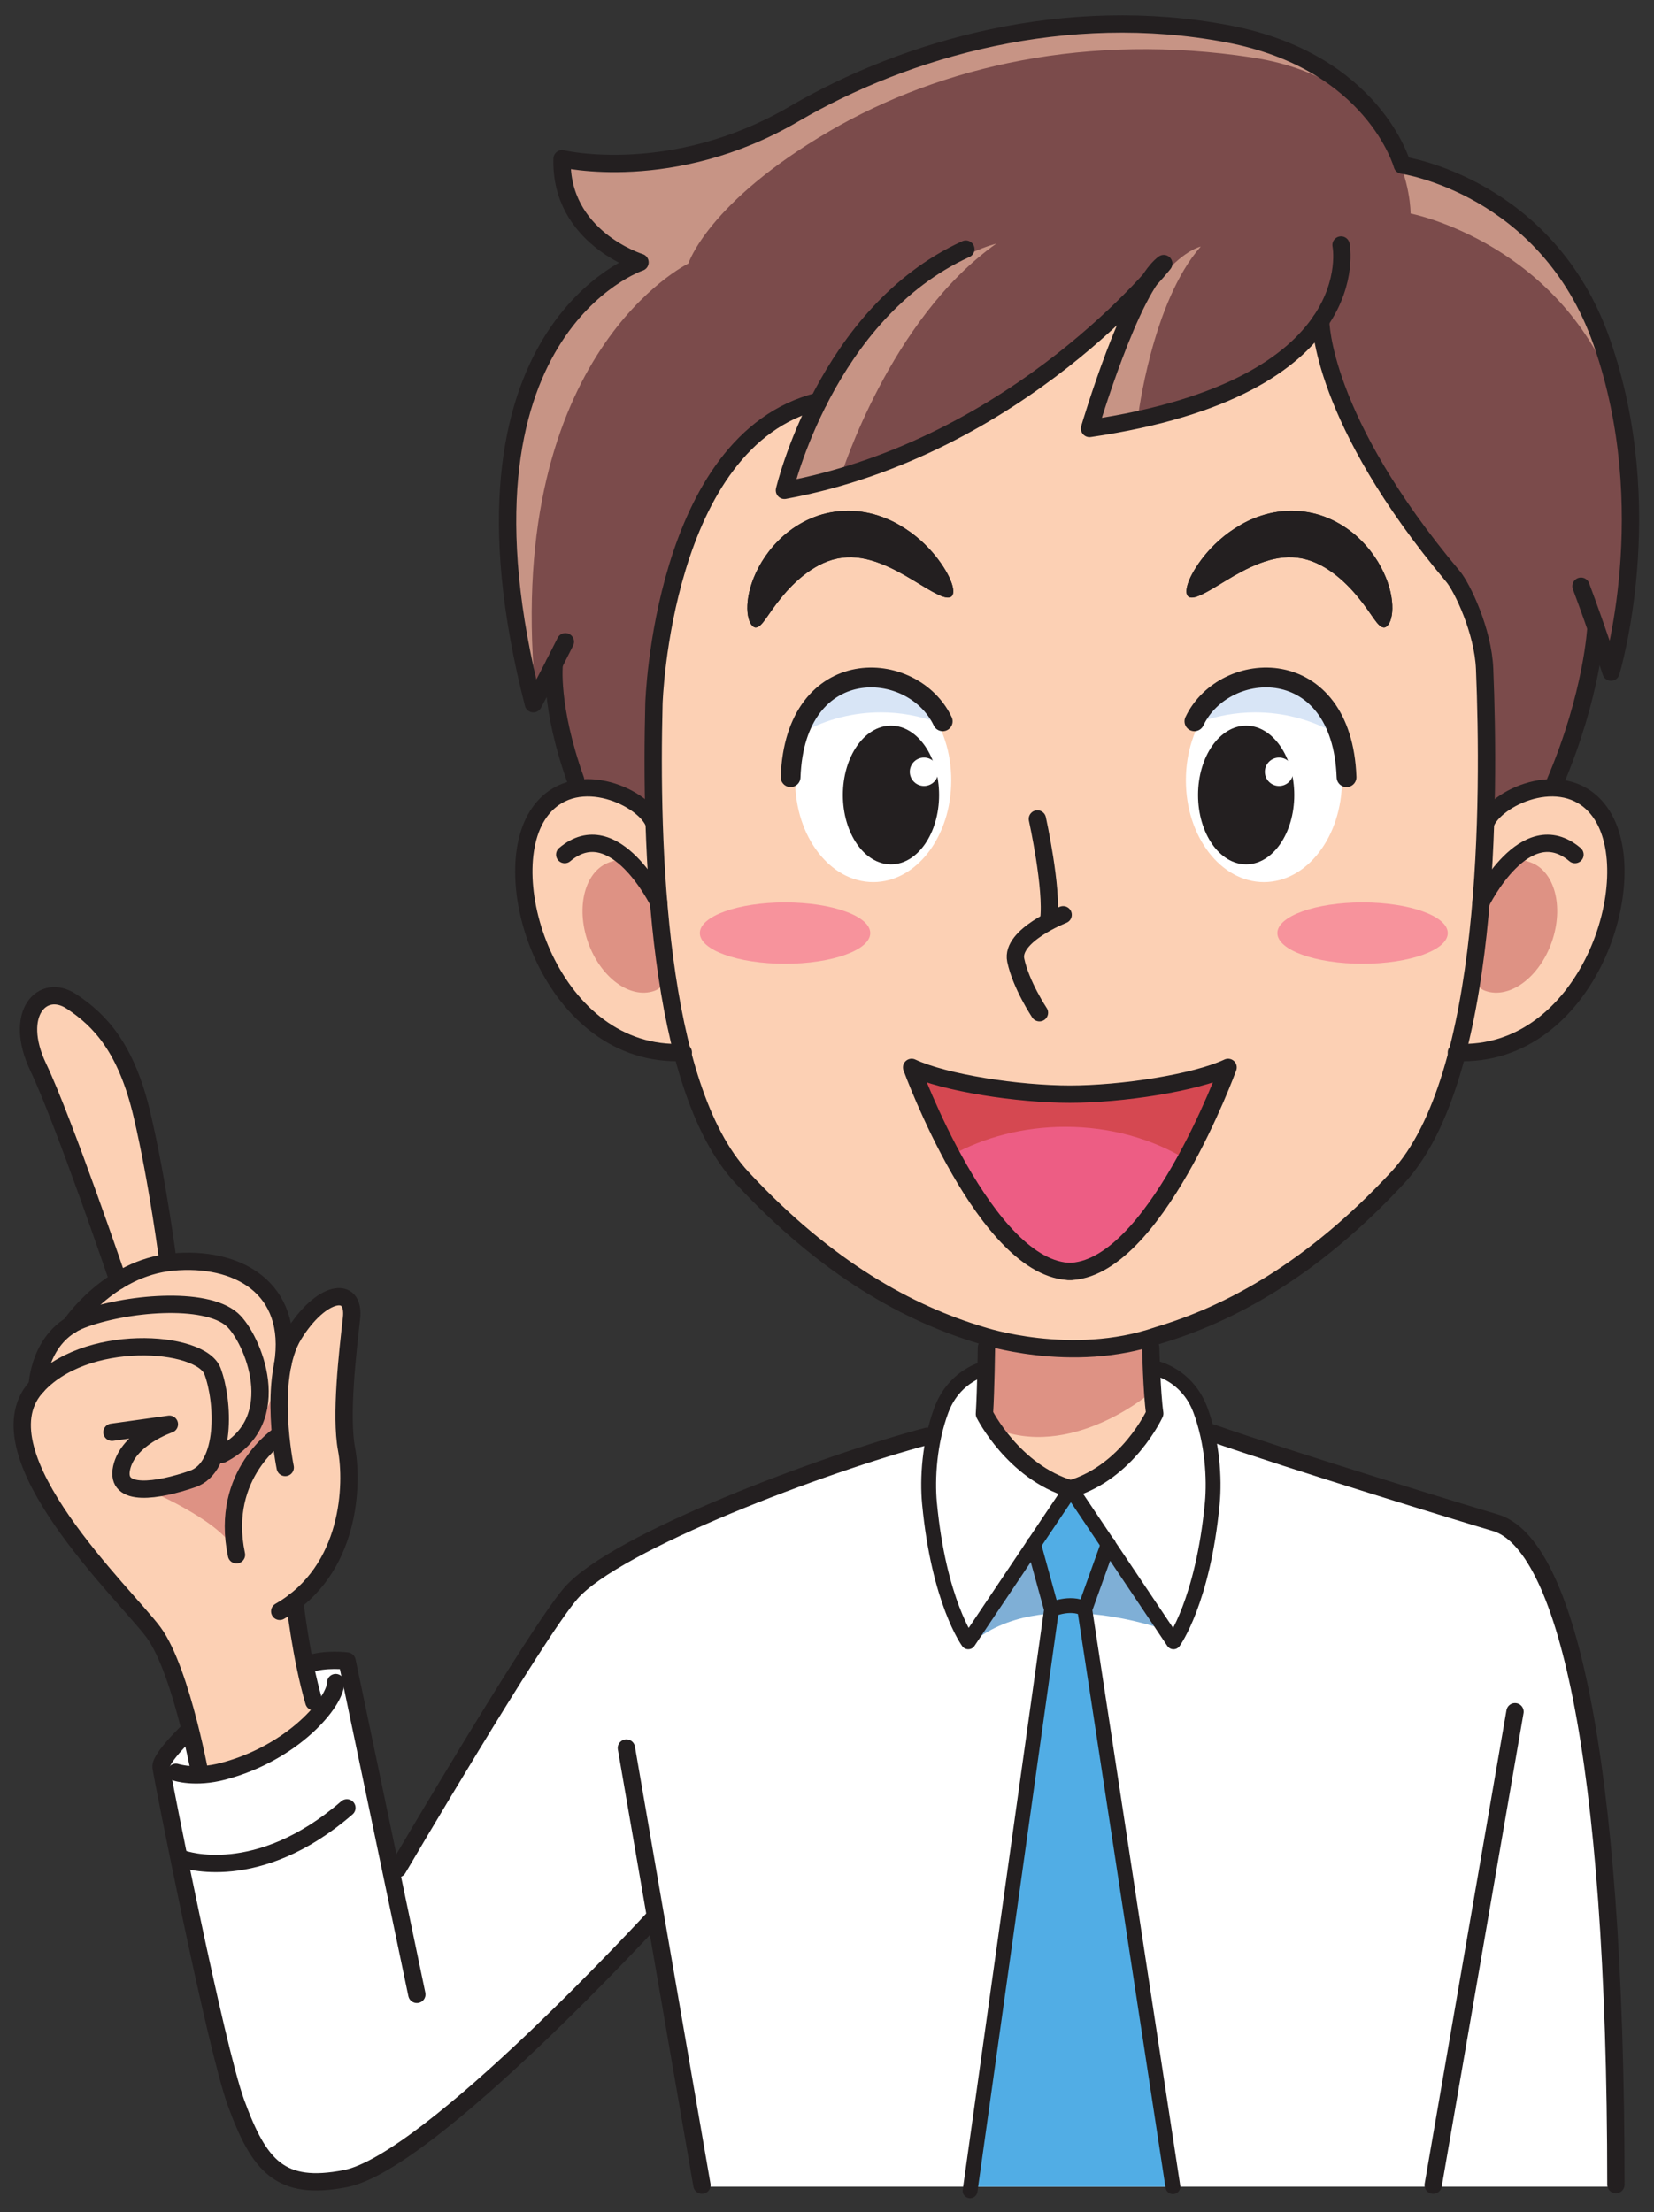
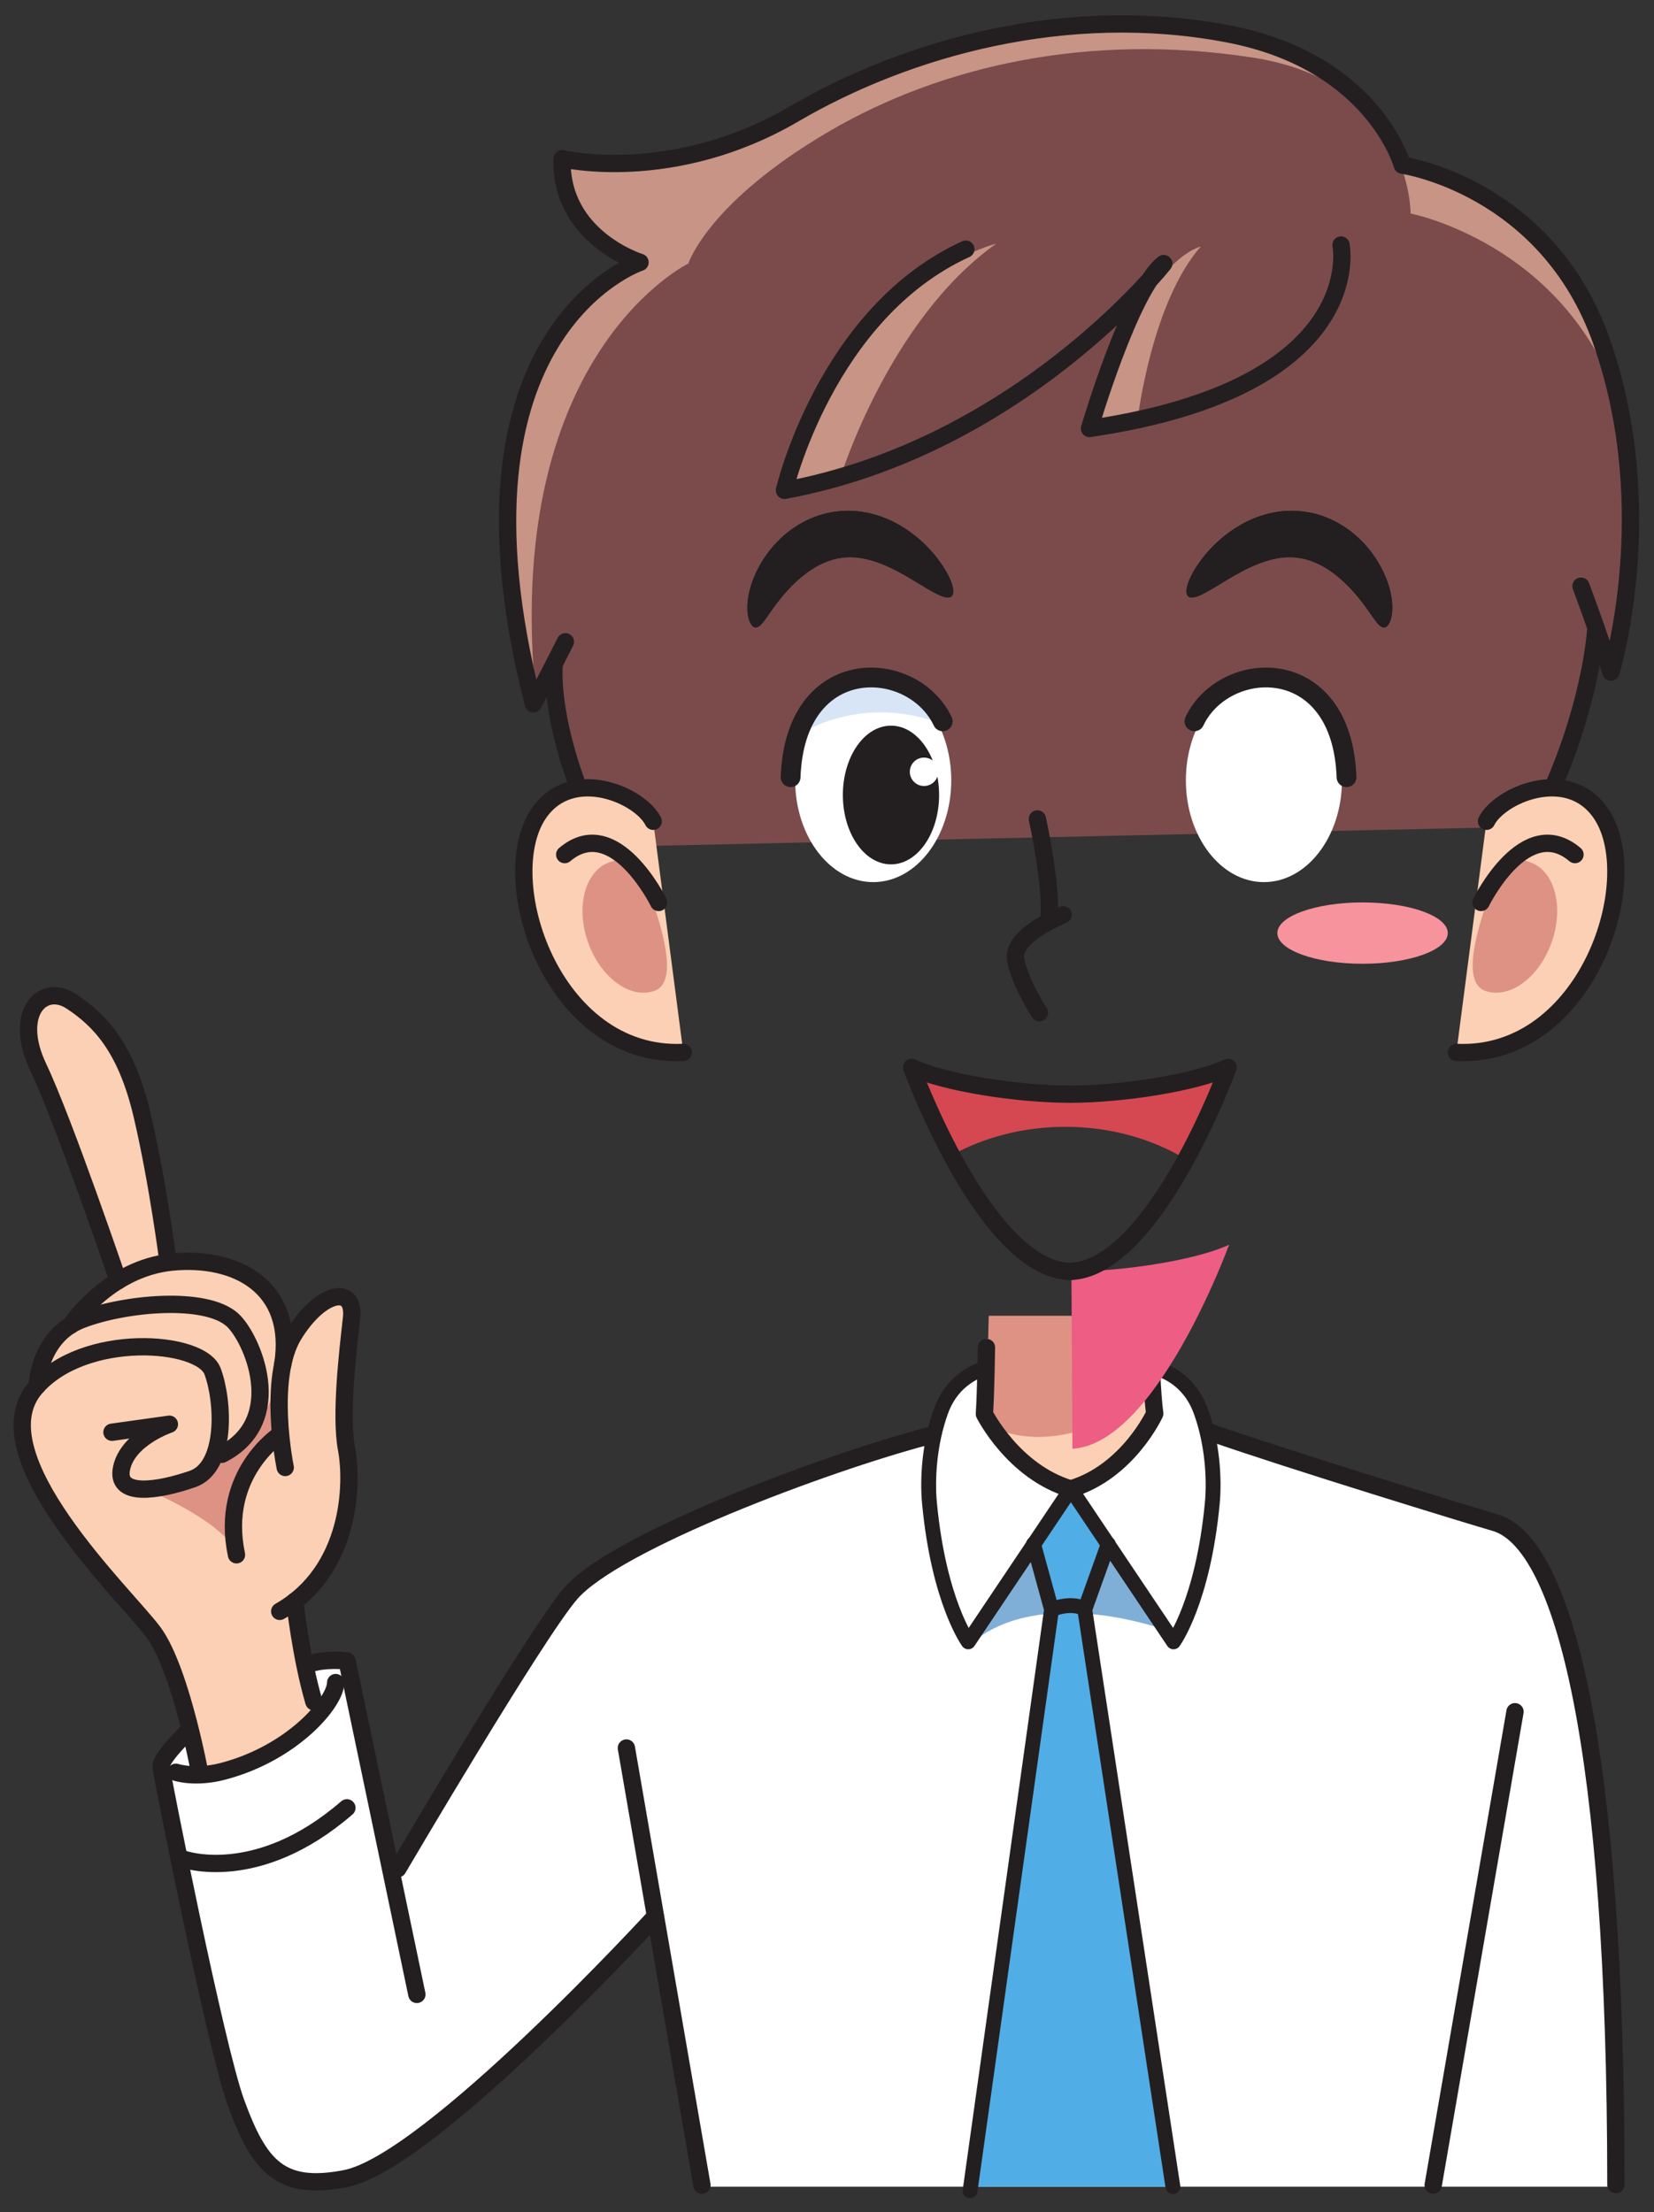
<svg xmlns="http://www.w3.org/2000/svg" xmlns:ns1="http://www.inkscape.org/namespaces/inkscape" xmlns:ns2="http://sodipodi.sourceforge.net/DTD/sodipodi-0.dtd" id="svg2" version="1.1" ns1:version="0.91 r13725" xml:space="preserve" width="605.748" height="810" viewBox="0 0 605.748 810" ns2:docname="publicdomainq-business-man-advice_2.svg" ns1:export-filename="/media/sdb1/_GRAFIKA/Publicdomainq/lidi/publicdomainq-business-man-advice_2.png" ns1:export-xdpi="90.024696" ns1:export-ydpi="90.024696">
  <rect x="0" y="0" width="605.748" height="810" fill="#333333" stroke="none" />
  <title id="title7771">Business man - advice - version 2</title>
  <defs id="defs6" />
  <ns2:namedview pagecolor="#ffffff" bordercolor="#666666" borderopacity="1" objecttolerance="10" gridtolerance="10" guidetolerance="10" ns1:pageopacity="0" ns1:pageshadow="2" ns1:window-width="1920" ns1:window-height="1125" id="namedview4" showgrid="false" ns1:zoom="0.75642628" ns1:cx="87.134471" ns1:cy="432.57573" ns1:window-x="0" ns1:window-y="0" ns1:window-maximized="1" ns1:current-layer="svg2" fit-margin-top="5" fit-margin-left="5" fit-margin-bottom="5" fit-margin-right="5" />
  <g id="g12" transform="matrix(0.453,0,0,-0.453,4.967,804.962)">
    <path d="m 743.711,617.84 c 0,0 -205.203,-72.168 -246.211,-92.668 -60,-30 -188.75,-260 -188.75,-260 L 270,433.922 c 0,0 -20,-1.25 -31.25,-3.75 -11.25,-2.5 -50,-18.75 -75,-32.5 -25,-13.75 -41.25,-47.5 -41.25,-47.5 0,0 52.5,-257.5 66.25,-296.25 13.75,-38.75 46.25,-42.5 72.5,-42.5 26.25,0 98.75,62.5 98.75,62.5 l 158.75,148.75 37.5,-213.344 739.17,0 c 0,351.774 -41.46,520.563 -97.71,536.813 -26.25,7.578 -172.69,51.89 -234.878,70.73 -2.441,-0.16 -10.312,33.609 -10.312,33.609 0,0 -7.879,25.329 -89.493,27.02 -101.855,2.109 -102.988,-24.211 -102.988,-24.211 L 743.711,617.84" style="fill:#ffffff;fill-opacity:1;fill-rule:nonzero;stroke:none" id="path14" ns1:connector-curvature="0" />
    <path d="m 85.672,741.391 c 0,0 -43.828,128.816 -64.586,172.476 C 0.301,957.57 24.516,982.473 47.75,967.238 70.957,951.984 92.262,929.59 105.016,875.195 117.777,820.781 125.992,756.52 125.992,756.52 L 85.672,741.391" style="fill:#fcd0b4;fill-opacity:1;fill-rule:nonzero;stroke:none" id="path16" ns1:connector-curvature="0" />
    <path d="m 228.418,482.289 c 0,0 4.902,-45.23 15.453,-81.25 l 0.926,-2.41 c -9.07,-17.149 -35.344,-40.879 -71.727,-49.231 -10.699,-2.468 -17.574,-2.5 -21.871,-1.839 L 148.57,356 c -8.851,37.422 -21.8,84.262 -34.453,101.309 C 92.379,486.602 -21.715,594.68 15.477,650.422 l 4.719,5.906 c 0,0 0.816,27.594 20.82,44.652 l 6.078,4.329 c 0,0 30.539,46.261 82.441,51.171 51.879,4.911 99.113,-20.191 89.137,-82.992 l 8.988,24.262 c 21.789,35.398 49.75,40.77 46.637,13.172 -3.125,-27.582 -9.121,-78.524 -3.992,-105.793 5.14,-27.25 3.937,-97.707 -54.043,-131.027" style="fill:#fcd0b4;fill-opacity:1;fill-rule:nonzero;stroke:none" id="path18" ns1:connector-curvature="0" />
    <path d="m 212.129,656.82 c 0,0 -12.5,-43.75 -38.75,-52.5 0,0 -22.051,-27.601 -62.457,-32.871 0,0 61.637,-26.308 68.512,-50.058 0,0 -11.414,72.019 37.695,90.429 l -5,45" style="fill:#de9284;fill-opacity:1;fill-rule:nonzero;stroke:none" id="path20" ns1:connector-curvature="0" />
    <path d="m 919.707,630.57 c 0.098,18.918 -2.258,63.989 -2.258,63.989 l -131.238,0 c 0,0 -1.106,-47.571 -0.703,-60.661 0,0 16.172,-59.398 69.648,-59.398 53.457,0 64.551,56.07 64.551,56.07" style="fill:#fcd0b4;fill-opacity:1;fill-rule:nonzero;stroke:none" id="path22" ns1:connector-curvature="0" />
    <path d="m 454.355,1146.59 c -21.25,59.59 -17.238,93.79 -17.238,93.79 l -16.902,-32.31 c -77.5,302.08 86.25,356.82 86.25,356.82 0,0 -64.824,20 -63.035,83.75 0,0 89.285,-21.25 187.617,36.25 91.016,53.23 220.152,89.63 350.84,64.69 117.903,-22.5 140.823,-106.09 140.823,-106.09 0,0 117.1,-16.81 161.25,-142.91 47.5,-135.69 7.5,-266.94 7.5,-266.94 l -12.19,36.06 c 0,0 -2.61,-53.52 -32.82,-124.55 l -12.91,-36.25 -761.653,-16.66 -17.532,54.35" style="fill:#7b4b4b;fill-opacity:1;fill-rule:nonzero;stroke:none" id="path24" ns1:connector-curvature="0" />
    <path d="m 456.047,1141.35 15.84,-49.11 23.113,0.51 -38.535,48.24 c -0.086,0.02 -0.274,0.23 -0.418,0.36 z m 827.913,359.23 c -44.15,126.1 -161.25,142.91 -161.25,142.91 0,0 -22.92,83.59 -140.823,106.09 -130.688,24.94 -259.824,-11.46 -350.84,-64.69 -98.332,-57.5 -187.617,-36.25 -187.617,-36.25 -1.789,-63.75 63.035,-83.75 63.035,-83.75 0,0 -163.75,-54.74 -86.25,-356.82 l 2.754,5.27 c -0.696,3.12 -1.258,6.14 -1.504,8.9 -23.75,270 124.094,341.7 124.094,341.7 0,0 15.593,49.39 113.921,106.89 91.016,53.21 210.063,79.79 341.58,59.72 129.44,-19.75 128.39,-126.18 128.39,-126.18 0,0 122.92,-23.84 167.67,-150.65 -3.36,15.43 -7.64,31.12 -13.16,46.86" style="fill:#c79485;fill-opacity:1;fill-rule:nonzero;stroke:none" id="path26" ns1:connector-curvature="0" />
    <path d="m 541.465,926.211 c -106.25,-5 -153.75,141.589 -116.25,194.089 27.051,37.88 81.687,13.53 91.902,-7.23" style="fill:#fcd0b4;fill-opacity:1;fill-rule:nonzero;stroke:none" id="path28" ns1:connector-curvature="0" />
    <path d="m 514.746,1053.98 c 10.027,-28.71 22.942,-71.156 3.313,-78.023 -19.653,-6.855 -43.696,10.852 -53.711,39.563 -10.039,28.7 -2.246,57.55 17.382,64.4 19.665,6.87 22.989,2.75 33.016,-25.94" style="fill:#de9284;fill-opacity:1;fill-rule:nonzero;stroke:none" id="path30" ns1:connector-curvature="0" />
    <path d="m 1166.46,926.211 c 106.25,-5 153.75,141.589 116.25,194.089 -27.05,37.88 -81.68,13.53 -91.9,-7.23" style="fill:#fcd0b4;fill-opacity:1;fill-rule:nonzero;stroke:none" id="path32" ns1:connector-curvature="0" />
    <path d="m 788.391,713.352 126.968,0 1.379,-64.18 c 0,0 -68.191,-57.063 -131.941,-22.902 l 2.398,37.71 1.196,49.372" style="fill:#de9284;fill-opacity:1;fill-rule:nonzero;stroke:none" id="path34" ns1:connector-curvature="0" />
-     <path d="m 650.906,1452.65 c -126.941,-31.51 -133.191,-244.58 -133.191,-244.58 -2.891,-113.57 2.226,-308.773 71.25,-383.109 68.562,-73.832 135,-110 193.75,-127.5 0,0 72.5,-24.172 142.5,0 58.75,17.5 125.185,53.668 193.745,127.5 75.23,81.008 74.57,307.429 70.33,411.279 -1.25,30.76 -18.16,65.94 -25.53,74.71 -107.3,127.69 -106.99,206.63 -106.99,206.63 l -15.1,-18.15 c -27.67,-27.64 -78.604,-55.15 -171.799,-68.85 0,0 33.344,113.32 60,133.32 0,0 -116.656,-148.32 -306.656,-183.32 0,0 5.973,25.71 21.48,59.28 l 6.211,12.79" style="fill:#fcd0b4;fill-opacity:1;fill-rule:nonzero;stroke:none" id="path36" ns1:connector-curvature="0" />
    <path d="m 758.254,1294.82 c -4.121,-3.46 -15.024,3.39 -30.742,12.97 -15.532,9.39 -37.199,21.26 -57.793,18.28 -20.735,-2.46 -38.547,-19.16 -49.153,-32.36 -11.046,-13.39 -15.207,-23.54 -20.363,-24.01 -2.527,-0.15 -5.348,3.16 -6.48,9.76 -1.118,6.53 -0.442,15.98 3.257,26.65 3.711,10.64 10.317,22.72 21.313,33.8 10.816,10.96 27.027,21.06 46.562,23.52 19.532,2.62 37.774,-3.06 50.86,-10.63 13.34,-7.61 22.742,-16.86 29.512,-25.11 13.394,-16.75 16.851,-29.71 13.027,-32.87" style="fill:#231f20;fill-opacity:1;fill-rule:nonzero;stroke:none" id="path38" ns1:connector-curvature="0" />
    <path d="m 949.68,1294.82 c -3.828,3.16 -0.371,16.12 13.023,32.87 6.77,8.25 16.176,17.5 29.516,25.11 13.081,7.57 31.321,13.25 50.861,10.63 19.53,-2.46 35.74,-12.56 46.56,-23.52 10.99,-11.08 17.6,-23.16 21.31,-33.8 3.7,-10.67 4.37,-20.12 3.25,-26.65 -1.12,-6.6 -3.96,-9.91 -6.49,-9.76 -5.15,0.47 -9.3,10.62 -20.35,24.01 -10.6,13.2 -28.41,29.9 -49.15,32.36 -20.59,2.98 -42.265,-8.89 -57.788,-18.28 -15.727,-9.58 -26.621,-16.43 -30.742,-12.97" style="fill:#231f20;fill-opacity:1;fill-rule:nonzero;stroke:none" id="path40" ns1:connector-curvature="0" />
-     <path d="m 692.598,1022.69 c 0,-13.71 -30.84,-24.807 -68.875,-24.807 -38.047,0 -68.887,11.097 -68.887,24.807 0,13.69 30.84,24.78 68.887,24.78 38.035,0 68.875,-11.09 68.875,-24.78" style="fill:#f7939c;fill-opacity:1;fill-rule:nonzero;stroke:none" id="path42" ns1:connector-curvature="0" />
    <path d="m 1159.5,1022.69 c 0,-13.71 -30.84,-24.807 -68.88,-24.807 -38.05,0 -68.89,11.097 -68.89,24.807 0,13.69 30.84,24.78 68.89,24.78 38.04,0 68.88,-11.09 68.88,-24.78" style="fill:#f7939c;fill-opacity:1;fill-rule:nonzero;stroke:none" id="path44" ns1:connector-curvature="0" />
    <path d="m 1193.18,1053.98 c -10.03,-28.71 -22.94,-71.156 -3.31,-78.023 19.65,-6.855 43.69,10.852 53.71,39.563 10.04,28.7 2.25,57.55 -17.38,64.4 -19.67,6.87 -22.99,2.75 -33.02,-25.94" style="fill:#de9284;fill-opacity:1;fill-rule:nonzero;stroke:none" id="path46" ns1:connector-curvature="0" />
    <path d="m 794.441,1579.98 c 0,0 -117.039,-27.59 -165.054,-195.24 l 39.656,7.99 c 0,0 39.285,126.23 125.398,187.25" style="fill:#c79485;fill-opacity:1;fill-rule:nonzero;stroke:none" id="path48" ns1:connector-curvature="0" />
    <path d="m 959.797,1577.65 c 0,0 -50.285,-10.45 -83.75,-143.75 l 32.918,5.43 c 0,0 11.25,93.32 50.832,138.32" style="fill:#c79485;fill-opacity:1;fill-rule:nonzero;stroke:none" id="path50" ns1:connector-curvature="0" />
    <path d="m 773.75,448.078 50,76.25 61.27,4.512 46.23,-69.512 c 0,0 -101.25,37.5 -157.5,-11.25" style="fill:#7fafd6;fill-opacity:1;fill-rule:nonzero;stroke:none" id="path52" ns1:connector-curvature="0" />
    <path d="m 773.301,9.328 65.859,466.551 -14.57,52.961 28.32,39.66 7.5,0 24.61,-39.66 -18.997,-52.961 71.25,-466.551" style="fill:#51ade5;fill-opacity:1;fill-rule:nonzero;stroke:none" id="path54" ns1:connector-curvature="0" />
    <path d="m 919.348,687.699 c 0,0 0.808,-36.258 3.25,-53.371 0,0 -21.629,-47.199 -67.95,-60.949 -46.32,13.75 -69.746,60.543 -69.746,60.543 1.219,19.969 1.629,53.777 1.629,53.777" style="fill:none;stroke:#231f20;stroke-width:14;stroke-linecap:round;stroke-linejoin:round;stroke-miterlimit:10;stroke-dasharray:none;stroke-opacity:1" id="path56" ns1:connector-curvature="0" />
    <path d="M 937.273,9.328 866.023,475.879 885.02,528.84" style="fill:none;stroke:#231f20;stroke-width:12;stroke-linecap:round;stroke-linejoin:round;stroke-miterlimit:10;stroke-dasharray:none;stroke-opacity:1" id="path58" ns1:connector-curvature="0" />
    <path d="M 824.59,528.84 839.16,475.879 773.301,6" style="fill:none;stroke:#231f20;stroke-width:12;stroke-linecap:round;stroke-linejoin:round;stroke-miterlimit:10;stroke-dasharray:none;stroke-opacity:1" id="path60" ns1:connector-curvature="0" />
    <path d="M 854.805,573.379 771.836,449.738 c 0,0 -23.75,32.371 -31.348,112.071 -1.894,19.941 -0.078,49.14 9.5,75.031 9.504,25.64 30.278,32.531 36.086,34.191" style="fill:none;stroke:#231f20;stroke-width:12;stroke-linecap:round;stroke-linejoin:round;stroke-miterlimit:10;stroke-dasharray:none;stroke-opacity:1" id="path62" ns1:connector-curvature="0" />
    <path d="m 854.805,573.379 82.968,-123.641 c 0,0 23.75,32.371 31.348,112.071 1.895,19.941 0.078,49.14 -9.504,75.031 -9.5,25.64 -30.269,32.531 -36.082,34.191" style="fill:none;stroke:#231f20;stroke-width:12;stroke-linecap:round;stroke-linejoin:round;stroke-miterlimit:10;stroke-dasharray:none;stroke-opacity:1" id="path64" ns1:connector-curvature="0" />
    <path d="M 738.594,615.941 C 655.969,594.09 486.516,530.762 450.316,488.762 421.938,455.852 310.684,266.359 310.684,266.359" style="fill:none;stroke:#231f20;stroke-width:14;stroke-linecap:round;stroke-linejoin:round;stroke-miterlimit:10;stroke-dasharray:none;stroke-opacity:1" id="path66" ns1:connector-curvature="0" />
    <path d="m 150.422,344.328 c 2.234,-12.406 -13.863,81.582 -37.391,113.262 -22.324,30.101 -142.078,143.281 -95.277,197.539 39.047,45.23 133.656,38.57 143.109,13.383 9.149,-24.383 11.563,-77.563 -16.211,-87.133 -27.777,-9.57 -62.617,-15.199 -57.3,8.961 5.266,24.16 38.617,35.332 38.617,35.332 l -46.41,-6.481" style="fill:none;stroke:#231f20;stroke-width:14;stroke-linecap:round;stroke-linejoin:round;stroke-miterlimit:10;stroke-dasharray:none;stroke-opacity:1" id="path68" ns1:connector-curvature="0" />
    <path d="m 19.109,656.609 c 0,0 1.184,40.18 35.867,53.539 34.676,13.364 99.906,19.493 121.82,0 16,-14.277 45.316,-81.308 -8.402,-108.789" style="fill:none;stroke:#231f20;stroke-width:14;stroke-linecap:round;stroke-linejoin:round;stroke-miterlimit:10;stroke-dasharray:none;stroke-opacity:1" id="path70" ns1:connector-curvature="0" />
    <path d="m 219.629,590.711 c 0,0 -14.883,71.937 6.949,107.328 21.785,35.391 49.75,40.762 46.637,13.16 -3.125,-27.578 -9.121,-78.508 -3.996,-105.777 5.14,-27.25 3.941,-97.711 -54.043,-131.031" style="fill:none;stroke:#231f20;stroke-width:14;stroke-linecap:round;stroke-linejoin:round;stroke-miterlimit:10;stroke-dasharray:none;stroke-opacity:1" id="path72" ns1:connector-curvature="0" />
    <path d="m 215.453,617.328 c 0,0 -49.129,-31.558 -35.234,-97.199" style="fill:none;stroke:#231f20;stroke-width:14;stroke-linecap:round;stroke-linejoin:round;stroke-miterlimit:10;stroke-dasharray:none;stroke-opacity:1" id="path74" ns1:connector-curvature="0" />
    <path d="m 46.012,705.602 c 0,0 30.535,46.269 82.441,51.168 51.879,4.902 99.11,-20.2 89.137,-82.989" style="fill:none;stroke:#231f20;stroke-width:14;stroke-linecap:round;stroke-linejoin:round;stroke-miterlimit:10;stroke-dasharray:none;stroke-opacity:1" id="path76" ns1:connector-curvature="0" />
    <path d="m 84.59,741.672 c 0,0 -43.828,128.828 -64.59,172.48 -20.781,43.711 3.434,68.614 26.664,53.379 23.207,-15.265 44.512,-37.656 57.266,-92.051 12.765,-54.414 20.976,-118.671 20.976,-118.671" style="fill:none;stroke:#231f20;stroke-width:14;stroke-linecap:round;stroke-linejoin:round;stroke-miterlimit:10;stroke-dasharray:none;stroke-opacity:1" id="path78" ns1:connector-curvature="0" />
    <path d="m 227.336,482.57 c 0,0 4.898,-45.218 15.453,-81.25" style="fill:none;stroke:#231f20;stroke-width:14;stroke-linecap:round;stroke-linejoin:round;stroke-miterlimit:10;stroke-dasharray:none;stroke-opacity:1" id="path80" ns1:connector-curvature="0" />
    <path d="m 237.969,431.551 c 13.687,5.078 31.656,2.699 31.656,2.699 0,0 43.922,-209.488 56.422,-269.488" style="fill:none;stroke:#231f20;stroke-width:14;stroke-linecap:round;stroke-linejoin:round;stroke-miterlimit:10;stroke-dasharray:none;stroke-opacity:1" id="path82" ns1:connector-curvature="0" />
    <path d="m 142.027,378.328 c 0,0 -23.609,-22.437 -22.773,-29.769 0.836,-7.34 44.043,-226.207 60.543,-271.297 18.75,-51.25 35.656,-71.781 88.68,-61.371 C 336.648,29.289 518.75,227.672 518.75,227.672" style="fill:none;stroke:#231f20;stroke-width:14;stroke-linecap:round;stroke-linejoin:round;stroke-miterlimit:10;stroke-dasharray:none;stroke-opacity:1" id="path84" ns1:connector-curvature="0" />
    <path d="m 131.25,344.328 c 0,0 15.398,-5.238 38.336,0.844 56.664,15 90.859,56.047 90.836,71.656" style="fill:none;stroke:#231f20;stroke-width:14;stroke-linecap:round;stroke-linejoin:round;stroke-miterlimit:10;stroke-dasharray:none;stroke-opacity:1" id="path86" ns1:connector-curvature="0" />
    <path d="m 758.086,1146.18 c 0,-45.45 -28.242,-82.29 -63.074,-82.29 -34.844,0 -63.11,36.84 -63.11,82.29 0,45.45 28.266,82.29 63.11,82.29 34.832,0 63.074,-36.84 63.074,-82.29" style="fill:#ffffff;fill-opacity:1;fill-rule:nonzero;stroke:none" id="path88" ns1:connector-curvature="0" />
    <path d="m 748.254,1134.3 c 0,-30.96 -17.426,-56.06 -38.899,-56.06 -21.484,0 -38.894,25.1 -38.894,56.06 0,30.97 17.41,56.06 38.894,56.06 21.473,0 38.899,-25.09 38.899,-56.06" style="fill:#231f20;fill-opacity:1;fill-rule:nonzero;stroke:none" id="path90" ns1:connector-curvature="0" />
    <path d="m 747.566,1153.07 c 0,-6.34 -5.132,-11.49 -11.48,-11.49 -6.352,0 -11.508,5.15 -11.508,11.49 0,6.34 5.156,11.49 11.508,11.49 6.348,0 11.48,-5.15 11.48,-11.49" style="fill:#ffffff;fill-opacity:1;fill-rule:nonzero;stroke:none" id="path92" ns1:connector-curvature="0" />
    <path d="m 701.191,1201.11 c 15.957,0 31.172,-2.9 45.215,-7.99 -12.617,18.38 -30.898,30.02 -51.289,30.02 -23.047,0 -43.379,-14.81 -55.898,-37.44 18.261,9.74 39.394,15.41 61.972,15.41" style="fill:#d8e5f6;fill-opacity:1;fill-rule:nonzero;stroke:none" id="path94" ns1:connector-curvature="0" />
    <path d="m 751.184,1193.88 c -24.243,51.13 -119.36,55.62 -122.981,-45.18" style="fill:none;stroke:#231f20;stroke-width:16;stroke-linecap:round;stroke-linejoin:round;stroke-miterlimit:10;stroke-dasharray:none;stroke-opacity:1" id="path96" ns1:connector-curvature="0" />
    <path d="m 947.766,1146.18 c 0,-45.45 28.242,-82.29 63.074,-82.29 34.84,0 63.11,36.84 63.11,82.29 0,45.45 -28.27,82.29 -63.11,82.29 -34.832,0 -63.074,-36.84 -63.074,-82.29" style="fill:#ffffff;fill-opacity:1;fill-rule:nonzero;stroke:none" id="path98" ns1:connector-curvature="0" />
-     <path d="m 957.598,1134.3 c 0,-30.96 17.422,-56.06 38.894,-56.06 21.488,0 38.898,25.1 38.898,56.06 0,30.97 -17.41,56.06 -38.898,56.06 -21.472,0 -38.894,-25.09 -38.894,-56.06" style="fill:#231f20;fill-opacity:1;fill-rule:nonzero;stroke:none" id="path100" ns1:connector-curvature="0" />
    <path d="m 1011.61,1153.07 c 0,-6.34 5.14,-11.49 11.49,-11.49 6.34,0 11.5,5.15 11.5,11.49 0,6.34 -5.16,11.49 -11.5,11.49 -6.35,0 -11.49,-5.15 -11.49,-11.49" style="fill:#ffffff;fill-opacity:1;fill-rule:nonzero;stroke:none" id="path102" ns1:connector-curvature="0" />
-     <path d="m 1003.83,1201.11 c -15.959,0 -31.174,-2.9 -45.217,-7.99 12.617,18.38 30.899,30.02 51.287,30.02 23.05,0 43.38,-14.81 55.9,-37.44 -18.26,9.74 -39.39,15.41 -61.97,15.41" style="fill:#d8e5f6;fill-opacity:1;fill-rule:nonzero;stroke:none" id="path104" ns1:connector-curvature="0" />
    <path d="m 954.668,1193.88 c 24.238,51.13 119.352,55.62 122.982,-45.18" style="fill:none;stroke:#231f20;stroke-width:16;stroke-linecap:round;stroke-linejoin:round;stroke-miterlimit:10;stroke-dasharray:none;stroke-opacity:1" id="path106" ns1:connector-curvature="0" />
    <path d="m 1073.21,1578.9 c 0,0 23.33,-114.99 -203.339,-148.32 0,0 33.344,113.32 60,133.32 0,0 -116.656,-148.32 -306.656,-183.32 0,0 33.328,143.33 146.656,195" style="fill:none;stroke:#231f20;stroke-width:14;stroke-linecap:round;stroke-linejoin:round;stroke-miterlimit:10;stroke-dasharray:none;stroke-opacity:1" id="path108" ns1:connector-curvature="0" />
    <path d="m 848.547,1037.47 c 0,0 -42.5,-16.67 -38.332,-36.67 4.172,-19.999 19.172,-42.499 19.172,-42.499" style="fill:none;stroke:#231f20;stroke-width:14;stroke-linecap:round;stroke-linejoin:round;stroke-miterlimit:10;stroke-dasharray:none;stroke-opacity:1" id="path110" ns1:connector-curvature="0" />
    <path d="m 827.715,1114.97 c 0,0 12.488,-56.67 9.172,-81.67" style="fill:none;stroke:#231f20;stroke-width:14;stroke-linecap:round;stroke-linejoin:round;stroke-miterlimit:10;stroke-dasharray:none;stroke-opacity:1" id="path112" ns1:connector-curvature="0" />
    <path d="m 541.465,926.211 c -106.25,-5 -153.75,141.589 -116.25,194.089 27.051,37.88 81.687,13.53 91.902,-7.23" style="fill:none;stroke:#231f20;stroke-width:14;stroke-linecap:round;stroke-linejoin:round;stroke-miterlimit:10;stroke-dasharray:none;stroke-opacity:1" id="path114" ns1:connector-curvature="0" />
    <path d="m 521.516,1047.47 c 0,0 -35.598,72.82 -75.93,38.67" style="fill:none;stroke:#231f20;stroke-width:14;stroke-linecap:round;stroke-linejoin:round;stroke-miterlimit:10;stroke-dasharray:none;stroke-opacity:1" id="path116" ns1:connector-curvature="0" />
    <path d="m 1166.46,926.211 c 106.25,-5 153.75,141.589 116.25,194.089 -27.05,37.88 -81.68,13.53 -91.9,-7.23" style="fill:none;stroke:#231f20;stroke-width:14;stroke-linecap:round;stroke-linejoin:round;stroke-miterlimit:10;stroke-dasharray:none;stroke-opacity:1" id="path118" ns1:connector-curvature="0" />
    <path d="m 1186.42,1047.47 c 0,0 35.59,72.82 75.92,38.67" style="fill:none;stroke:#231f20;stroke-width:14;stroke-linecap:round;stroke-linejoin:round;stroke-miterlimit:10;stroke-dasharray:none;stroke-opacity:1" id="path120" ns1:connector-curvature="0" />
-     <path d="m 1056.77,1517.58 c 0,0 -0.31,-78.94 106.99,-206.63 7.37,-8.77 24.28,-43.95 25.53,-74.71 4.24,-103.85 4.9,-330.271 -70.33,-411.279 -68.56,-73.832 -134.995,-110 -193.745,-127.5 -70,-24.172 -142.5,0 -142.5,0 -58.75,17.5 -125.188,53.668 -193.75,127.5 -69.024,74.336 -74.141,269.539 -71.25,383.109 0,0 6.25,213.07 133.191,244.58" style="fill:none;stroke:#231f20;stroke-width:14;stroke-linecap:round;stroke-linejoin:round;stroke-miterlimit:10;stroke-dasharray:none;stroke-opacity:1" id="path122" ns1:connector-curvature="0" />
    <path d="m 446.121,1258.18 c -13.808,-27.65 -25.906,-50.11 -25.906,-50.11 -77.5,302.08 86.25,356.82 86.25,356.82 0,0 -64.824,20 -63.035,83.75 0,0 89.285,-21.25 187.617,36.25 91.016,53.23 220.152,89.63 350.84,64.69 117.903,-22.5 140.823,-106.09 140.823,-106.09 0,0 117.1,-16.81 161.25,-142.91 47.5,-135.69 7.5,-266.94 7.5,-266.94 0,0 -10.82,33.52 -24.26,69.47" style="fill:none;stroke:#231f20;stroke-width:14;stroke-linecap:round;stroke-linejoin:round;stroke-miterlimit:10;stroke-dasharray:none;stroke-opacity:1" id="path124" ns1:connector-curvature="0" />
    <path d="m 437.117,1240.38 c 0,0 -4.012,-34.2 17.238,-93.79" style="fill:none;stroke:#231f20;stroke-width:14;stroke-linecap:round;stroke-linejoin:round;stroke-miterlimit:10;stroke-dasharray:none;stroke-opacity:1" id="path126" ns1:connector-curvature="0" />
    <path d="m 1279.27,1269.7 c 0,0 -2.61,-53.52 -32.82,-124.55" style="fill:none;stroke:#231f20;stroke-width:14;stroke-linecap:round;stroke-linejoin:round;stroke-miterlimit:10;stroke-dasharray:none;stroke-opacity:1" id="path128" ns1:connector-curvature="0" />
    <path d="m 758.254,1294.82 c -4.121,-3.46 -15.024,3.39 -30.742,12.97 -15.532,9.39 -37.199,21.26 -57.793,18.28 -20.735,-2.46 -38.547,-19.16 -49.153,-32.36 -11.046,-13.39 -15.207,-23.54 -20.363,-24.01 -2.527,-0.15 -5.348,3.16 -6.48,9.76 -1.118,6.53 -0.442,15.98 3.257,26.65 3.711,10.64 10.317,22.72 21.313,33.8 10.816,10.96 27.027,21.06 46.562,23.52 19.532,2.62 37.774,-3.06 50.86,-10.63 13.34,-7.61 22.742,-16.86 29.512,-25.11 13.394,-16.75 16.851,-29.71 13.027,-32.87" style="fill:#231f20;fill-opacity:1;fill-rule:nonzero;stroke:none" id="path130" ns1:connector-curvature="0" />
    <path d="m 949.68,1294.82 c -3.828,3.16 -0.371,16.12 13.023,32.87 6.77,8.25 16.176,17.5 29.516,25.11 13.081,7.57 31.321,13.25 50.861,10.63 19.53,-2.46 35.74,-12.56 46.56,-23.52 10.99,-11.08 17.6,-23.16 21.31,-33.8 3.7,-10.67 4.37,-20.12 3.25,-26.65 -1.12,-6.6 -3.96,-9.91 -6.49,-9.76 -5.15,0.47 -9.3,10.62 -20.35,24.01 -10.6,13.2 -28.41,29.9 -49.15,32.36 -20.59,2.98 -42.265,-8.89 -57.788,-18.28 -15.727,-9.58 -26.621,-16.43 -30.742,-12.97" style="fill:#231f20;fill-opacity:1;fill-rule:nonzero;stroke:none" id="path132" ns1:connector-curvature="0" />
    <path d="m 968.438,618.789 c 63.752,-22.301 209.772,-67 229.272,-72.648 56.25,-16.25 97.71,-183.379 97.71,-535.153" style="fill:none;stroke:#231f20;stroke-width:14;stroke-linecap:round;stroke-linejoin:round;stroke-miterlimit:10;stroke-dasharray:none;stroke-opacity:1" id="path134" ns1:connector-curvature="0" />
    <path d="M 1213.85,393.27 1147.71,10.57" style="fill:none;stroke:#231f20;stroke-width:14;stroke-linecap:round;stroke-linejoin:round;stroke-miterlimit:10;stroke-dasharray:none;stroke-opacity:1" id="path136" ns1:connector-curvature="0" />
    <path d="M 495.449,363.93 556.523,10.57" style="fill:none;stroke:#231f20;stroke-width:14;stroke-linecap:round;stroke-linejoin:round;stroke-miterlimit:10;stroke-dasharray:none;stroke-opacity:1" id="path138" ns1:connector-curvature="0" />
-     <path d="m 855.215,749.121 c -69.16,0 -129.16,165 -129.16,165 26.66,-12.5 85.832,-21.66 128.332,-21.66 l -0.832,0 c 42.5,0 101.66,9.16 128.332,21.66 0,0 -60,-165 -129.172,-165 l 2.5,0" style="fill:#ed5d84;fill-opacity:1;fill-rule:nonzero;stroke:none" id="path140" ns1:connector-curvature="0" />
+     <path d="m 855.215,749.121 l -0.832,0 c 42.5,0 101.66,9.16 128.332,21.66 0,0 -60,-165 -129.172,-165 l 2.5,0" style="fill:#ed5d84;fill-opacity:1;fill-rule:nonzero;stroke:none" id="path140" ns1:connector-curvature="0" />
    <path d="m 758.34,843.117 c 26.18,14.461 57.859,22.969 92.051,22.969 36.613,0 70.285,-9.836 97.461,-26.223 20.957,38.332 34.035,74.258 34.035,74.258 -26.582,-12.461 -85.442,-21.59 -127.922,-21.648 -42.461,0.058 -101.328,9.187 -127.91,21.648 0,0 12.363,-33.926 32.285,-71.004" style="fill:#d54851;fill-opacity:1;fill-rule:nonzero;stroke:none" id="path142" ns1:connector-curvature="0" />
    <path d="m 855.215,749.121 c -69.16,0 -129.16,165 -129.16,165 26.66,-12.5 85.832,-21.66 128.332,-21.66 l -0.832,0 c 42.5,0 101.66,9.16 128.332,21.66 0,0 -60,-165 -129.172,-165 l 2.5,0 z" style="fill:none;stroke:#231f20;stroke-width:14;stroke-linecap:round;stroke-linejoin:round;stroke-miterlimit:10;stroke-dasharray:none;stroke-opacity:1" id="path144" ns1:connector-curvature="0" />
    <path d="m 839.16,475.879 c 0,0 14.903,6.633 26.524,0.73" style="fill:none;stroke:#231f20;stroke-width:12;stroke-linecap:round;stroke-linejoin:round;stroke-miterlimit:10;stroke-dasharray:none;stroke-opacity:1" id="path146" ns1:connector-curvature="0" />
    <path d="m 137.301,274.129 c 0,0 59.59,-21.469 132.187,41.449" style="fill:none;stroke:#231f20;stroke-width:14;stroke-linecap:round;stroke-linejoin:round;stroke-miterlimit:10;stroke-dasharray:none;stroke-opacity:1" id="path148" ns1:connector-curvature="0" />
  </g>
</svg>